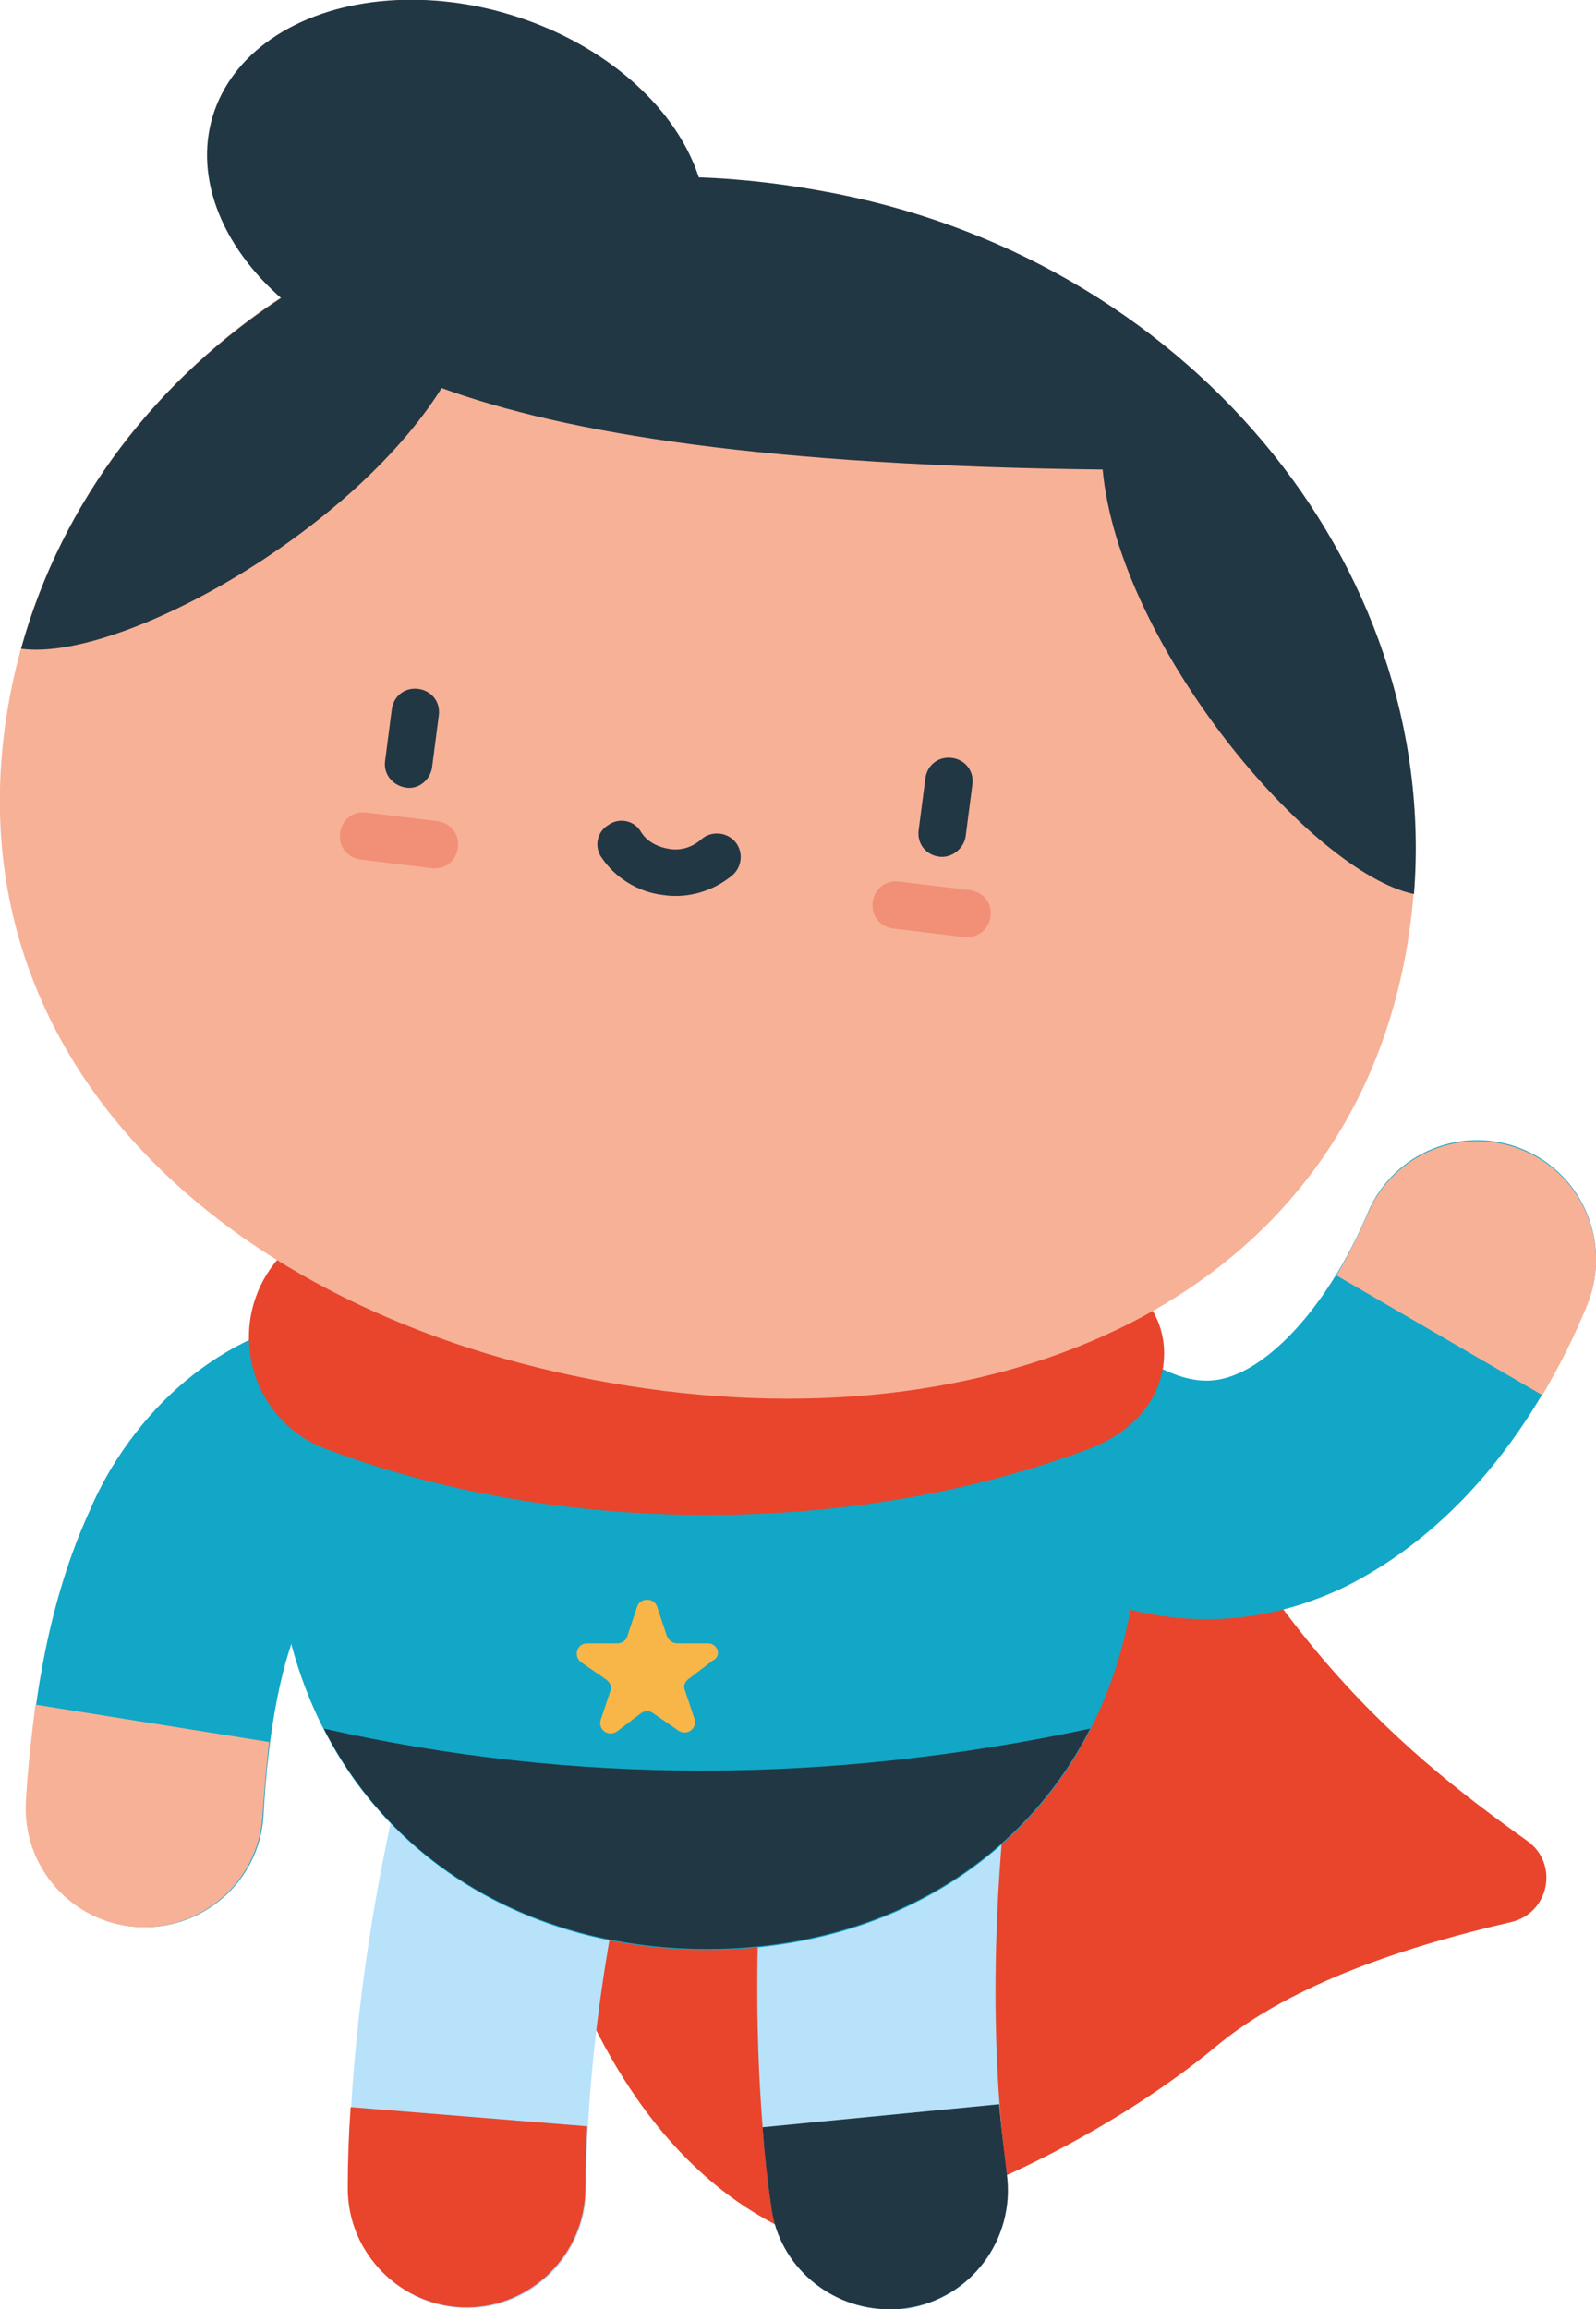
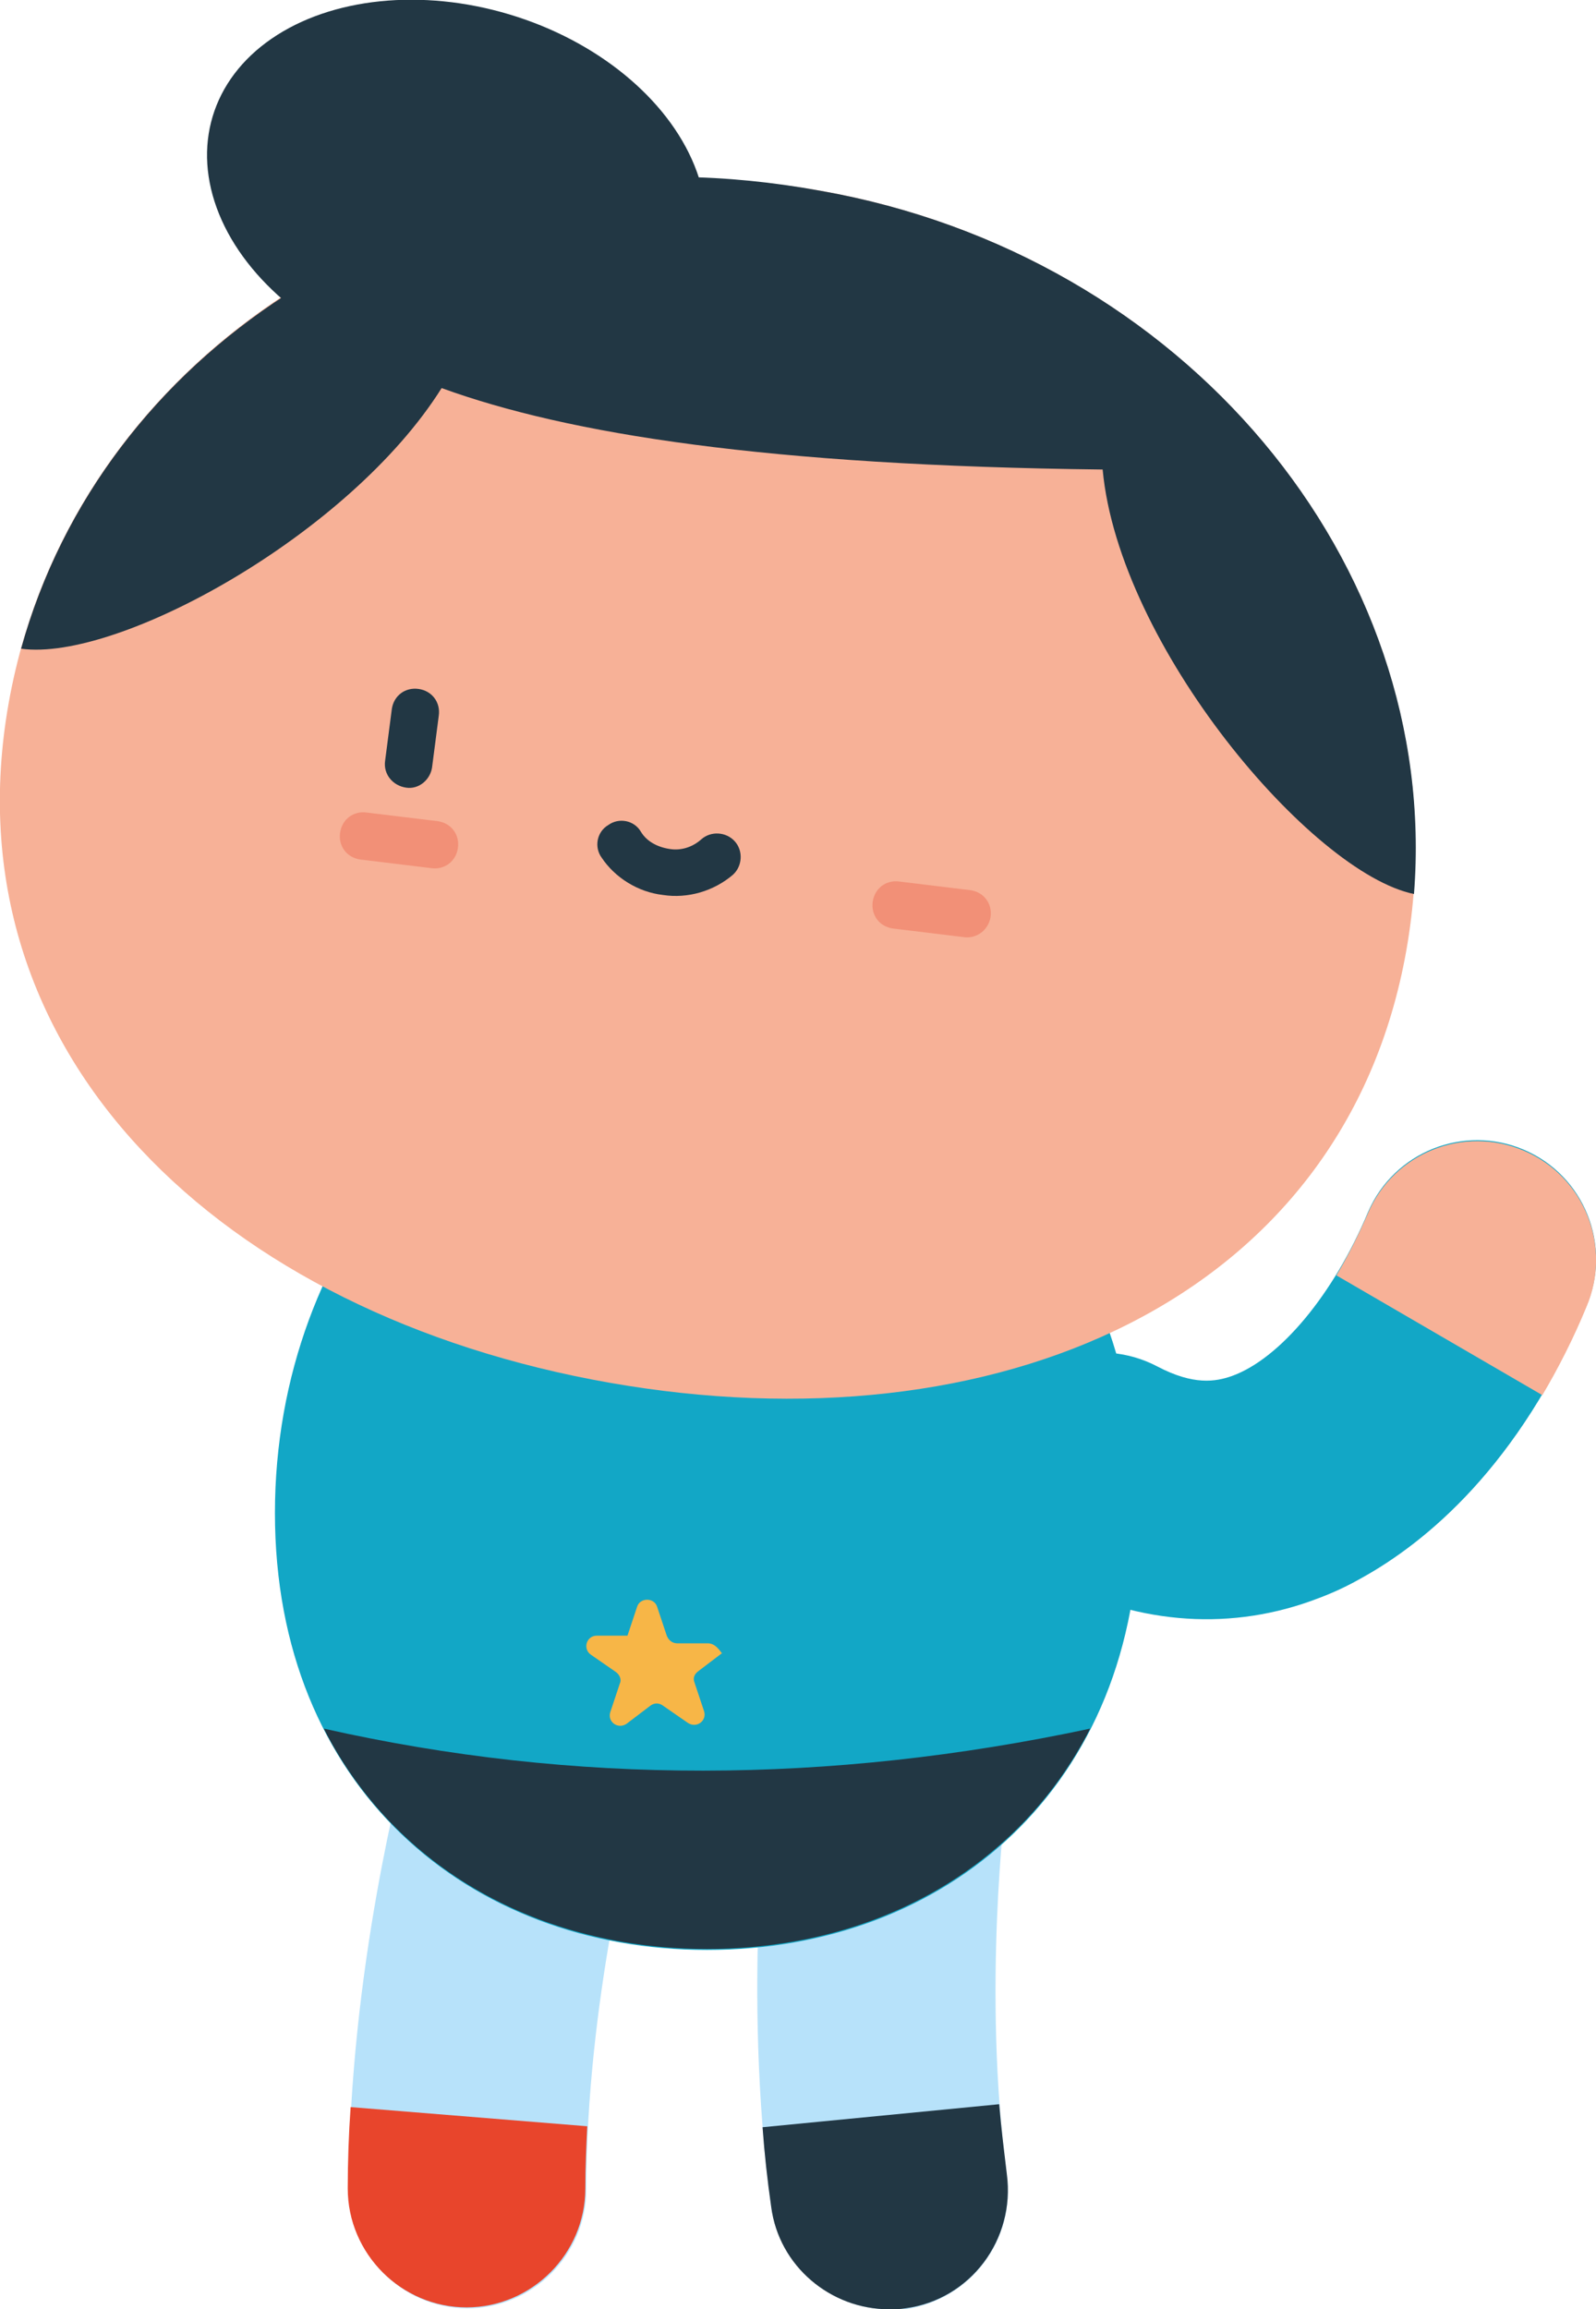
<svg xmlns="http://www.w3.org/2000/svg" version="1.1" x="0px" y="0px" viewBox="0 0 166.6 241" style="enable-background:new 0 0 166.6 241;" xml:space="preserve">
  <style type="text/css">
	.st0{fill:#E8452C;}
	.st1{fill:#12A7C6;}
	.st2{fill:#F7B197;}
	.st3{fill:#B7E2FA;}
	.st4{fill:#223744;}
	.st5{opacity:0.3;fill:#E8452C;enable-background:new    ;}
	.st6{fill:#F7B647;}
</style>
  <g id="Cape">
-     <path class="st0" d="M52.3,160c-0.8,30.1,8.1,63.2,30.6,73.1c13.2-0.3,32.7-10.1,44-19.5c8-6.7,20.4-10.6,30.8-13   c4-0.9,5.1-6.1,1.7-8.5c-14-10-29.2-22.6-43.8-57.4L52.3,160z" />
-   </g>
+     </g>
  <g id="Arm">
    <path class="st1" d="M142.1,164.7c-2.1,1.2-3.9,1.9-5.3,2.4c-9,3.2-18.6,2.3-27.6-2.5c-6.1-3.2-8.4-10.7-5.2-16.8   c3.2-6.1,10.7-8.4,16.8-5.2c3.8,2,6.1,1.6,7.8,1c5-1.8,10.6-8.5,14.2-17.1c2.7-6.3,10-9.2,16.3-6.5s9.2,10,6.5,16.3   C158.6,153,148.8,161,142.1,164.7L142.1,164.7z" />
    <path class="st2" d="M161,145.6c1.6-2.7,3.2-5.8,4.6-9.2c2.7-6.3-0.2-13.6-6.5-16.3c-6.3-2.7-13.6,0.2-16.3,6.5   c-1,2.3-2.1,4.5-3.3,6.5L161,145.6z" />
  </g>
  <g id="Body">
    <g>
      <g>
        <g>
          <g>
            <path class="st3" d="M48.8,240.9c-6.8,0-12.4-5.6-12.4-12.4c0-22.9,5.8-44.3,6-45.2c1.8-6.6,8.6-10.5,15.2-8.7       s10.5,8.6,8.7,15.2c-0.1,0.2-5.1,19.2-5.1,38.7C61.2,235.3,55.6,240.9,48.8,240.9L48.8,240.9z" />
            <path class="st0" d="M36.6,219.9c-0.2,2.8-0.3,5.7-0.3,8.5c0,6.8,5.6,12.4,12.4,12.4s12.4-5.6,12.4-12.4c0-2.2,0.1-4.4,0.2-6.5       L36.6,219.9L36.6,219.9z" />
            <path class="st3" d="M92.8,241c-6.1,0-11.4-4.5-12.3-10.7c-3.1-22.7-0.3-44.7-0.1-45.6c0.9-6.8,7.1-11.6,13.9-10.7       c6.8,0.9,11.6,7.1,10.7,13.9c0,0.2-2.5,19.7,0.1,39.1c0.9,6.8-3.8,13-10.6,14C93.9,241,93.3,241,92.8,241L92.8,241z" />
            <path class="st4" d="M80.5,230.3c0.8,6.2,6.2,10.7,12.3,10.7c0.6,0,1.1,0,1.7-0.1c6.8-0.9,11.5-7.2,10.6-14       c-0.3-2.5-0.6-4.9-0.8-7.3L79.6,222C79.8,224.8,80.1,227.5,80.5,230.3L80.5,230.3z" />
-             <path class="st1" d="M12.2,152.3c6.6-10.2,16.6-15.7,28.6-15.7c6.9,0,12.4,5.5,12.4,12.4c0,6.8-5.5,12.4-12.4,12.4       c-5.5,0-7.5,3.4-9.1,6.9c-2.3,4.9-3.7,12-4.2,21.2c-0.4,6.8-6.3,12-13.1,11.6S2.3,194.8,2.8,188c0.7-12.5,2.9-22.3,6.5-30.2       C10.1,155.9,11.1,154,12.2,152.3L12.2,152.3z" />
-             <path class="st2" d="M3.7,177.9c-0.4,3.2-0.8,6.5-1,10.1c-0.4,6.8,4.8,12.7,11.6,13.1c6.8,0.4,12.7-4.8,13.1-11.6       c0.2-2.7,0.4-5.3,0.7-7.7L3.7,177.9z" />
            <path class="st1" d="M28.7,157.9c0,28.6,20.2,45.6,45.1,45.6s45.1-16.9,45.1-45.6c0-28.6-20.2-51.8-45.1-51.8       C48.9,106.1,28.7,129.3,28.7,157.9L28.7,157.9z" />
            <path class="st4" d="M33.8,180.4c7.5,14.7,22.6,23,40,23s32.5-8.3,40-23C86.6,186.2,60,186.3,33.8,180.4z" />
-             <path class="st0" d="M73.8,158.1c14.3,0,27.9-2.4,39.9-6.9c8.1-3.1,9.2-10.4,6.5-14.6L82.7,143l-53.6-11.7       c-5.7,6.5-3.3,16.8,4.9,19.9C45.9,155.7,59.5,158.1,73.8,158.1L73.8,158.1z" />
            <path class="st2" d="M0.9,73.4c-6.5,36.7,22.4,63.8,62.7,70.9s76.7-8.5,83.2-45.1c6.5-36.7-21-72.2-61.2-79.3       C45.3,12.8,7.4,36.7,0.9,73.4L0.9,73.4z" />
            <path class="st4" d="M85.6,19.9L85.6,19.9c38.1,6.7,64.7,38.9,62,73.4c-10.7-2.2-30.8-25.9-32.5-44.3l0,0       c-35-0.4-55.8-3.7-69-8.5C36.5,55.8,12.3,69.1,2.2,67.7c4.3-15.5,14.3-28.3,27.6-36.9C47.1,19.3,65.8,16.3,85.6,19.9z" />
          </g>
          <ellipse transform="matrix(0.287 -0.958 0.958 0.287 15.019 59.812)" class="st4" cx="47.7" cy="19.8" rx="19.1" ry="26.6" />
-           <path class="st4" d="M98,89.4c-1.4-0.2-2.3-1.4-2.1-2.8l0.7-5.4c0.2-1.4,1.4-2.3,2.8-2.1c1.4,0.2,2.3,1.4,2.1,2.8l-0.7,5.4      C100.6,88.6,99.3,89.6,98,89.4L98,89.4z" />
          <path class="st5" d="M100.6,97.8l-7.4-0.9c-1.4-0.2-2.3-1.4-2.1-2.8c0.2-1.4,1.4-2.3,2.8-2.1l7.4,0.9c1.4,0.2,2.3,1.4,2.1,2.8      C103.2,97,102,98,100.6,97.8L100.6,97.8z" />
          <path class="st4" d="M42.4,82.2C41,82,40,80.8,40.2,79.4l0.7-5.4c0.2-1.4,1.4-2.3,2.8-2.1c1.4,0.2,2.3,1.4,2.1,2.8l-0.7,5.4      C44.9,81.4,43.7,82.4,42.4,82.2L42.4,82.2z" />
          <path class="st5" d="M45,90.6l-7.4-0.9c-1.4-0.2-2.3-1.4-2.1-2.8s1.4-2.3,2.8-2.1l7.4,0.9c1.4,0.2,2.3,1.4,2.1,2.8      S46.4,90.8,45,90.6L45,90.6z" />
          <path class="st4" d="M69.2,93.4c-2.6-0.3-5-1.8-6.4-3.9c-0.8-1.1-0.5-2.7,0.7-3.4c1.1-0.8,2.7-0.5,3.4,0.7c0.6,1,1.7,1.6,3,1.8      c1.2,0.2,2.4-0.2,3.3-1c1-0.9,2.6-0.8,3.5,0.2s0.8,2.6-0.2,3.5C74.5,93,71.8,93.8,69.2,93.4L69.2,93.4z" />
        </g>
-         <path class="st6" d="M73.9,171.5h-3.2c-0.5,0-0.9-0.3-1.1-0.8l-1-3c-0.3-1-1.8-1-2.1,0l-1,3c-0.1,0.5-0.6,0.8-1,0.8h-3.2     c-1.1,0-1.5,1.4-0.6,2l2.6,1.8c0.4,0.3,0.6,0.8,0.4,1.2l-1,3c-0.3,1,0.8,1.8,1.7,1.2l2.5-1.9c0.4-0.3,0.9-0.3,1.3,0l2.6,1.8     c0.9,0.6,2-0.2,1.7-1.2l-1-3c-0.2-0.5,0-0.9,0.4-1.2l2.5-1.9C75.4,172.8,74.9,171.5,73.9,171.5z" />
+         <path class="st6" d="M73.9,171.5h-3.2c-0.5,0-0.9-0.3-1.1-0.8l-1-3c-0.3-1-1.8-1-2.1,0l-1,3h-3.2     c-1.1,0-1.5,1.4-0.6,2l2.6,1.8c0.4,0.3,0.6,0.8,0.4,1.2l-1,3c-0.3,1,0.8,1.8,1.7,1.2l2.5-1.9c0.4-0.3,0.9-0.3,1.3,0l2.6,1.8     c0.9,0.6,2-0.2,1.7-1.2l-1-3c-0.2-0.5,0-0.9,0.4-1.2l2.5-1.9C75.4,172.8,74.9,171.5,73.9,171.5z" />
      </g>
    </g>
  </g>
</svg>